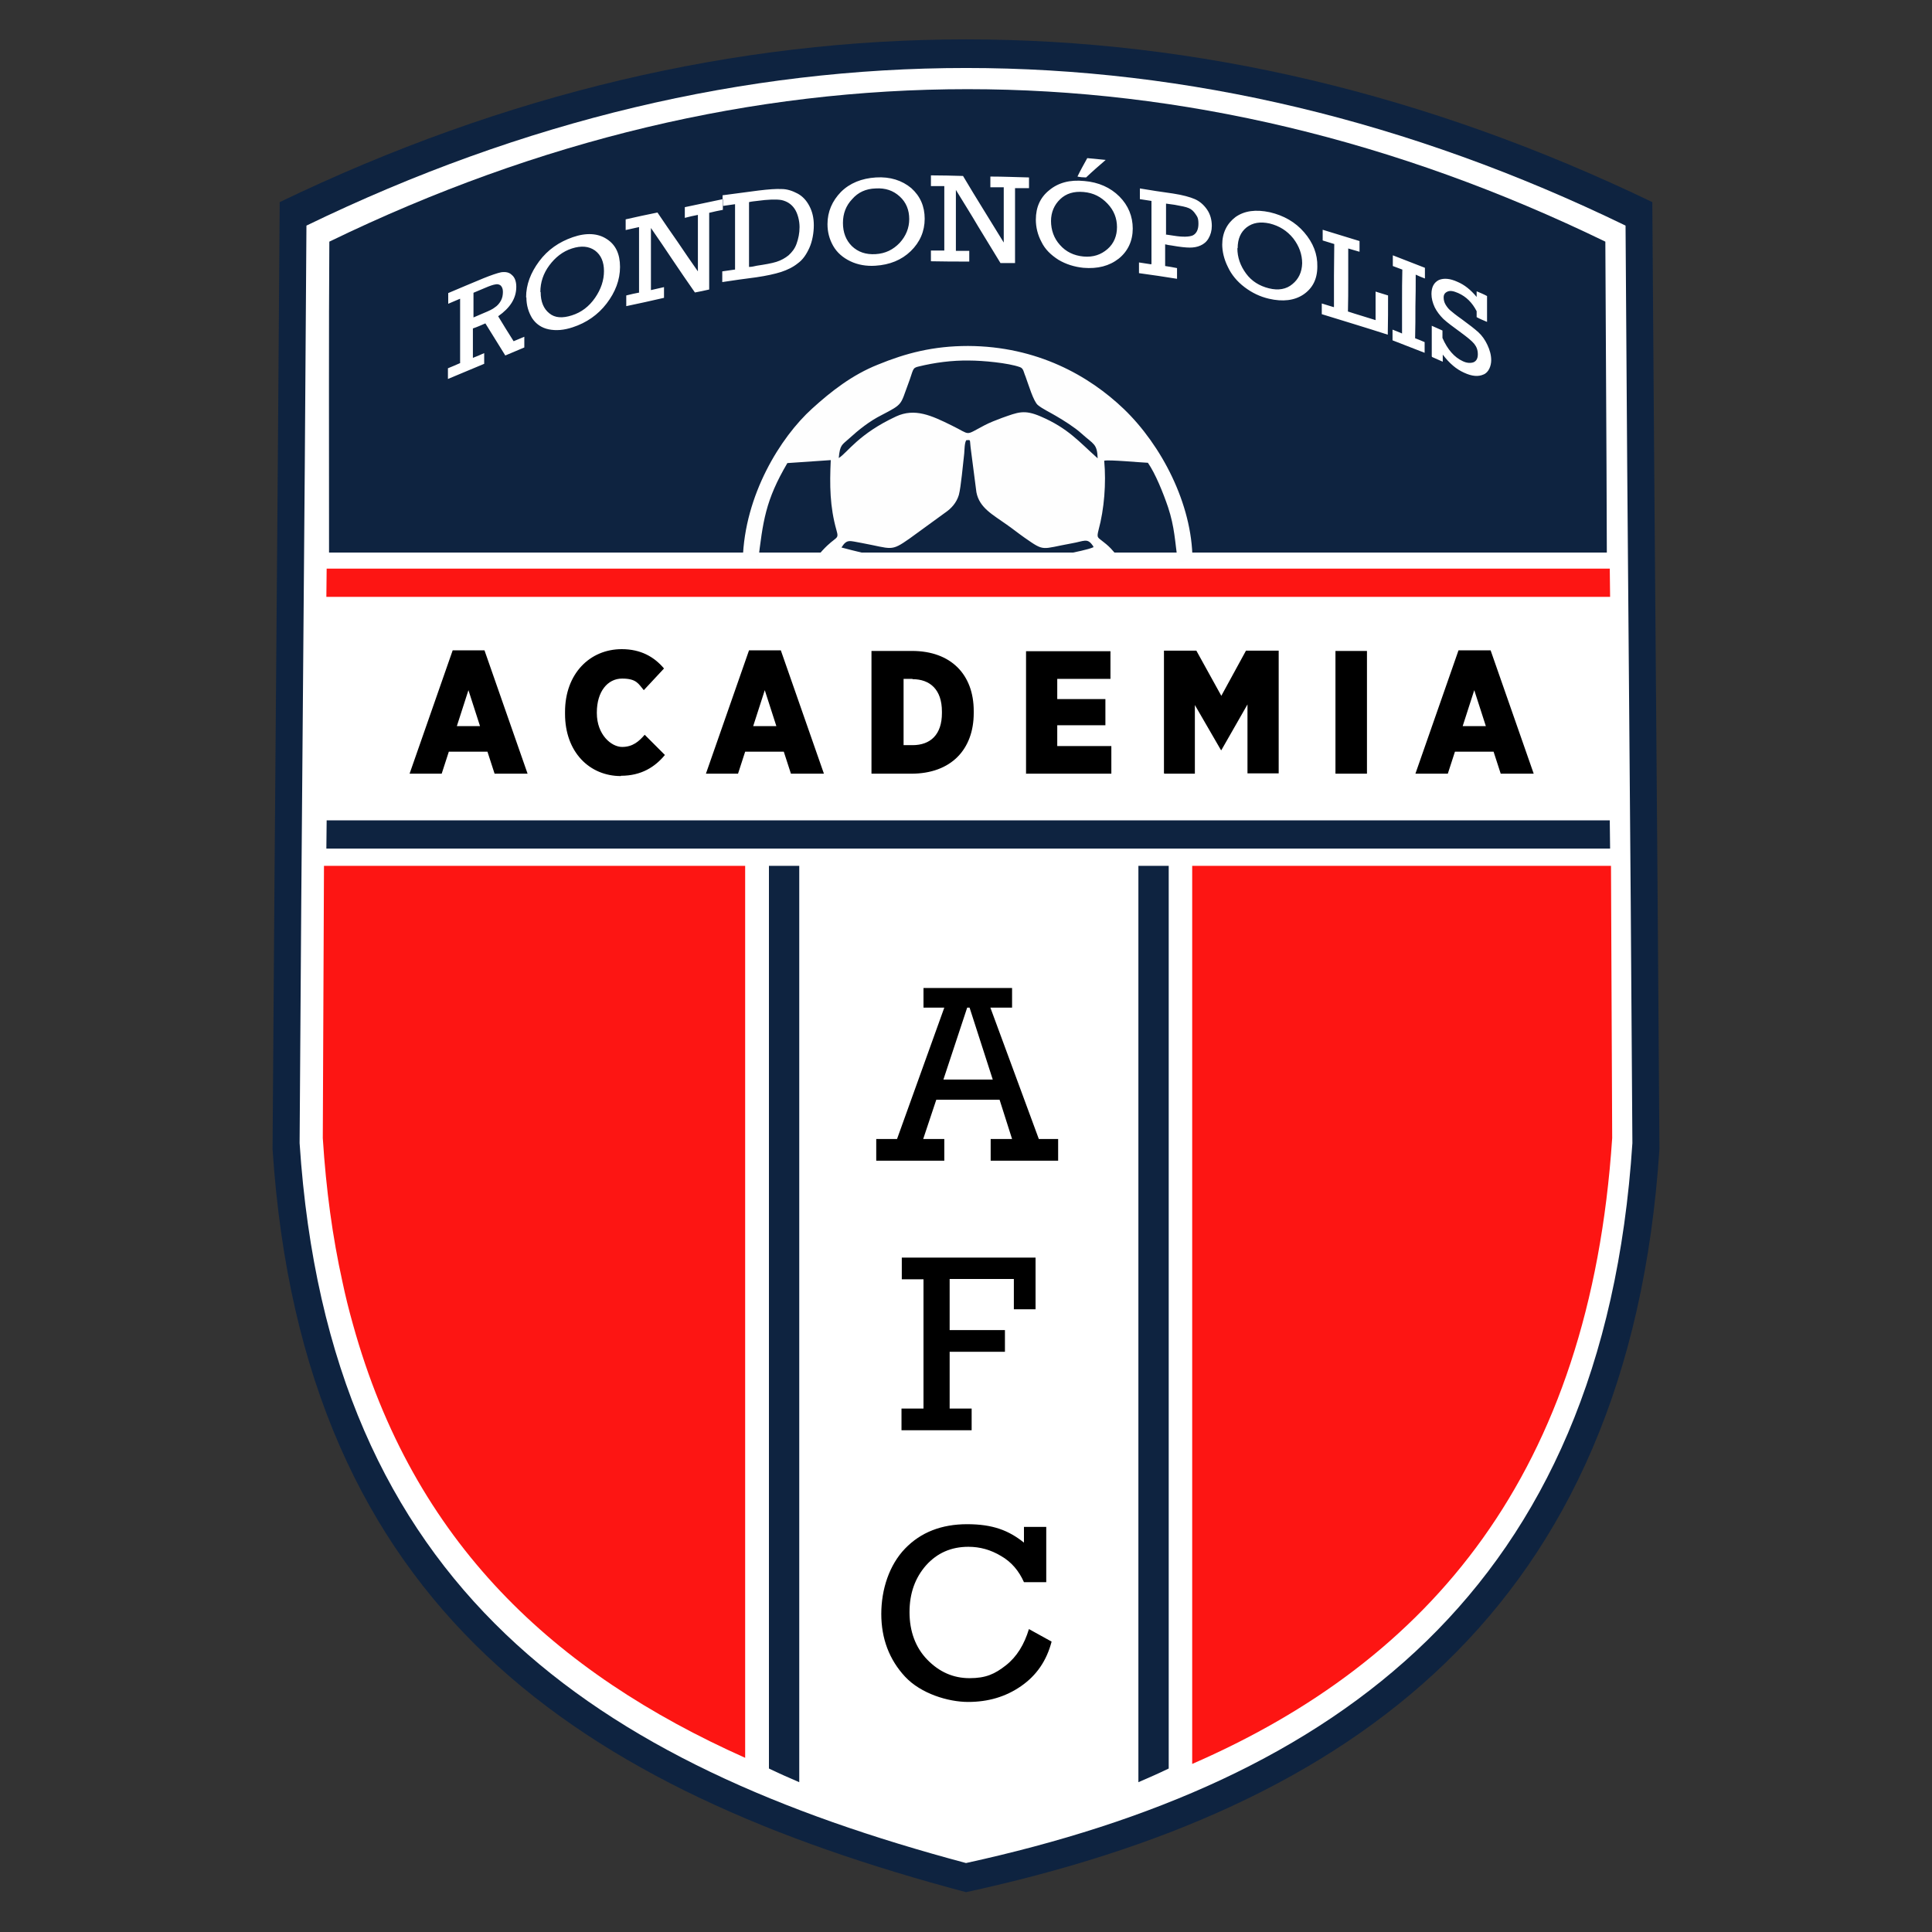
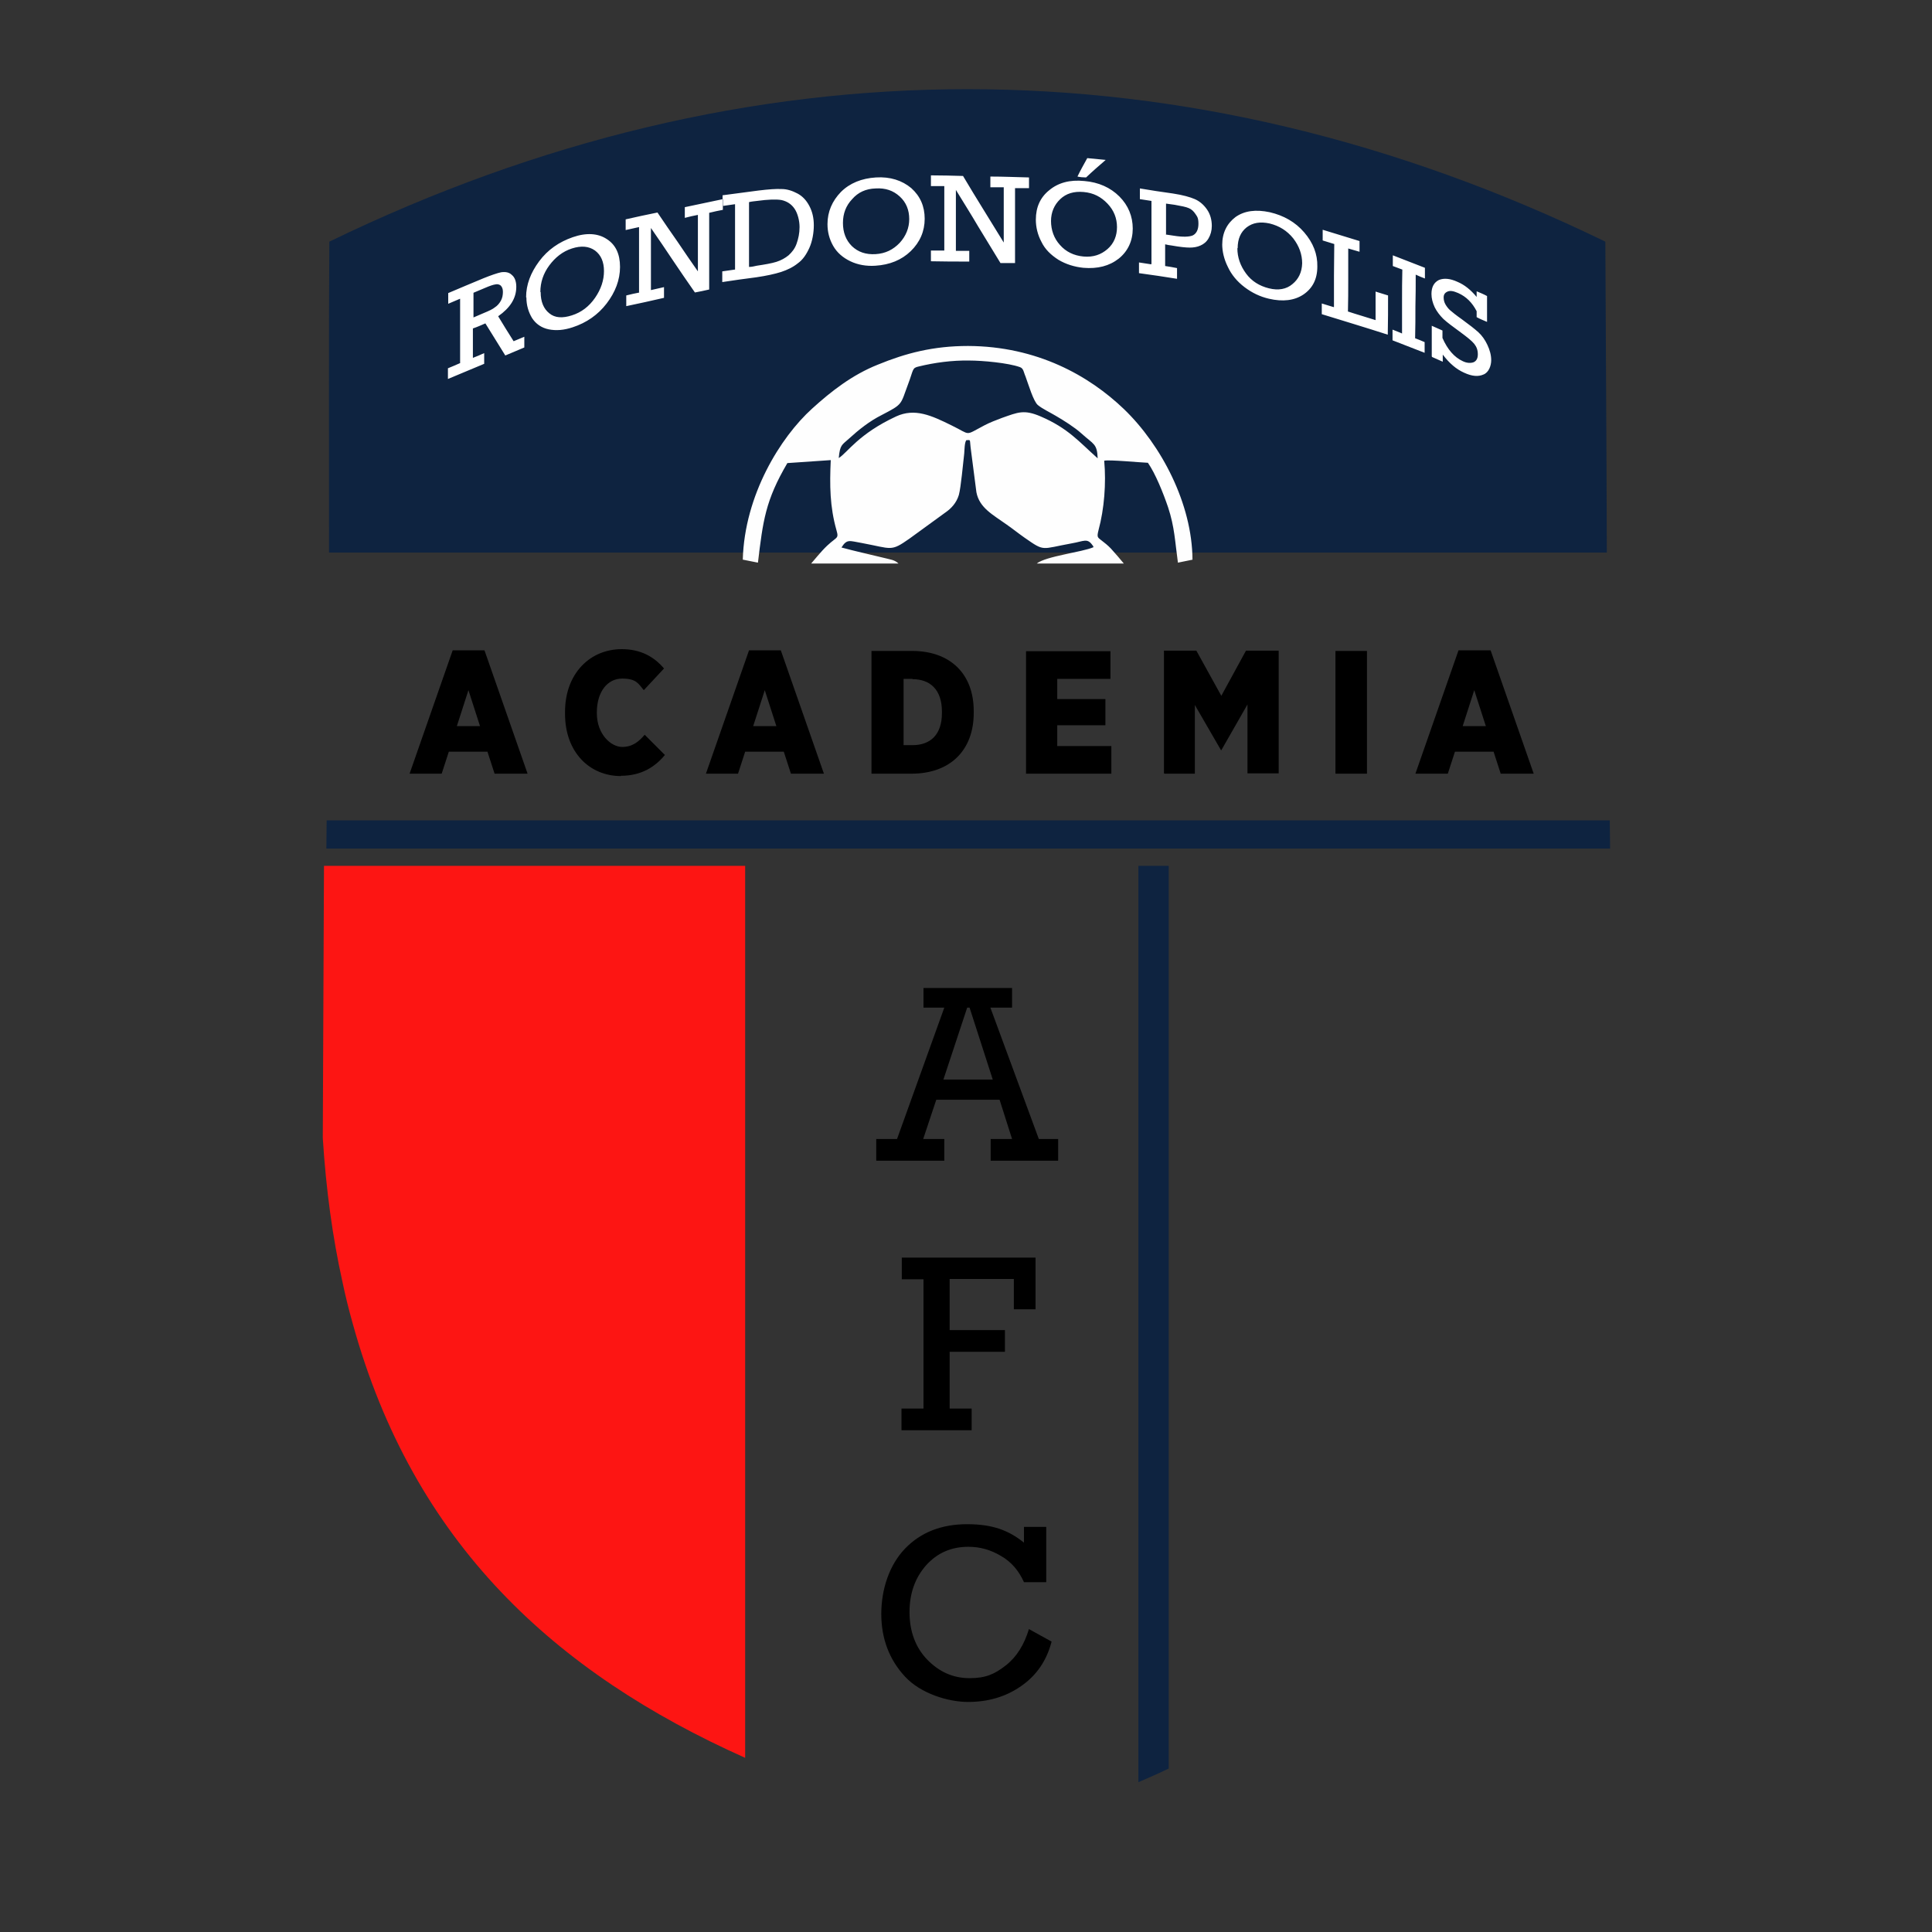
<svg xmlns="http://www.w3.org/2000/svg" id="Camada_1" version="1.1" viewBox="0 0 650 650">
  <rect x="0" y="0" width="650" height="650" fill="#333333" stroke="none" />
  <defs>
    <style> .st0 { fill: #fff; } .st0, .st1, .st2, .st3, .st4 { fill-rule: evenodd; } .st1 { fill: #fefefe; } .st3 { fill: #fd1513; } .st5 { display: none; } .st5, .st4 { fill: #0e2340; } </style>
  </defs>
  <path class="st5" d="M325.1,554.2l-2-.5c-63.2-16.9-107.5-39-139.4-69.6-38.3-36.6-59-85.8-63.2-150.2v-.6c.3-49.9.7-91.9,1-132.5.3-40,.7-81.2,1-129.6h-27.9l32.7-15.8C192.1,24.1,258.7,8.2,325.5,8.2s133.4,15.9,198.1,47.3l4.7,2.3v5.2c.4,49.9.7,91.9,1,132.6.3,42.2.7,85.9,1,137.9v.6c-2.2,32.9-8.8,62.6-19.6,88.2-10.4,24.4-25,45.9-43.4,63.9-33,32.2-78.8,54.4-139.9,67.8l-2,.4h-.2ZM137.2,333.1c4,59.9,23,105.3,58.1,138.9,29.5,28.2,71,48.9,130.3,65,57-12.7,99.5-33.3,129.9-63,35-34.2,54-80.3,58.1-141-.3-51.9-.7-95.5-1-137.6-.3-39.2-.6-79.7-1-127.4-60.9-28.8-123.5-43.4-186.1-43.4s-125.2,14.6-186.1,43.4c-.3,49.8-.7,92-1,132.9-.3,40.5-.7,82.4-1,132.2h-.2Z" />
  <g>
-     <path class="st4" d="M94.1,68c-.8,120.1-1.6,198.5-2.4,318.6,10.2,155.5,104,215.6,233.3,250,129.5-28.1,223.1-94.5,233.3-250-.8-120.1-1.6-198.5-2.4-318.6-151.6-73-310.2-73-461.8,0" />
-     <path class="st0" d="M103.1,75.9c-.7,116.4-1.6,192.3-2.3,308.7,9.9,150.6,100,209,224.2,242.2,124.4-27.2,214.4-91.6,224.2-242.2-.7-116.4-1.6-192.3-2.3-308.7-145.7-70.7-298-70.7-443.8,0" />
    <path class="st4" d="M540.6,185.9c-.1-38.1-.4-78.6-.5-104.6-140.9-68.4-288.3-68.4-429.3,0-.2,29.5-.1,66.3-.1,104.6h430,0Z" />
-     <path class="st3" d="M401,593.5c80-34.8,133.9-97.6,141.4-210.6l-.4-91.6h-140.9v302.2h0Z" />
    <path class="st3" d="M118.7,445.4c20.4,73.8,68,117.4,132,146v-300.1H109l-.4,91.6c1.1,17.4,3.3,33.4,6.6,48.3,1,4.8,2.2,9.6,3.5,14.2h0Z" />
    <path class="st4" d="M393.2,291.3v303.7c-3.3,1.6-6.7,3.1-10.2,4.6v-308.3h10.2Z" />
    <path class="st1" d="M250,188.3l5,1c1.7-14.1,2.5-20.9,9.9-33.5l14.6-1c-.4,8.5-.3,15.7,1.9,23.5,1,3.5,0,1.8-4.7,6.9-.8.9-2.4,2.7-3.8,4.4h29.4c-1.4-1.3-2.6-1.3-5.3-2-4.5-1.1-9.5-2.2-13.9-3.4,1.9-3,2.7-2.2,6.9-1.5,10.2,1.9,9.6,3,16-1.5l12.1-8.8c1.9-1.3,3.7-3.2,4.5-5.9.7-2.6,1.4-10.5,1.8-13.9.1-1.2.1-3.7.7-4.5,1.7,0,1-.7,1.6,3.6l1.8,13.9c1,5.3,5.6,7.6,10.2,10.9,2,1.4,4,3,6,4.4,6.9,4.8,5.4,3.8,15.9,1.9,4.1-.7,5.2-1.9,7,.7.4.5,0-.1.3.6-3.9,1.7-16,3-19.1,5.5h29.3c-1.3-1.6-2.7-3.2-3.6-4.2-1-1.2-2-2.1-3.3-3.1-1.9-1.6-2.3-1.2-1.6-4,1.9-7,2.6-15.7,1.9-23.3,1.6-.4,12.1.6,14.7.7,2.5,3.6,5.1,10,6.8,15,2.2,6.7,2.3,11.4,3.3,18.6l4.9-1c-.1-18.8-10.5-38.6-23.1-50.7-11.7-11.2-29.2-21.1-52.4-21.2-11.7,0-20.9,2.4-30.4,6.3-8.5,3.4-15.5,8.8-22.1,14.8-10.6,9.6-22.7,29-23.3,50.8M282.2,154c.4-4.4,1.1-4.3,3.4-6.4,3.3-3,6.9-5.9,11.1-8,7.1-3.7,6.2-3.3,8.8-10.3,1.9-5,1.3-5.5,3.6-6,5.3-1.3,11.2-2.1,17-2,4.5,0,13.1.8,17,2.2,1.3.4,1.3,1.8,1.9,3.1,1,2.7,2.7,8.5,4.2,9.7,1.6,1.3,4,2.4,6,3.6,2.6,1.5,6.4,3.9,8.6,5.9,4.2,3.8,5.3,3.4,5.5,8.4-6.3-5.6-9.9-10.1-19.2-14.1-5.6-2.4-7.6-1.4-13,.5-1.9.7-4.2,1.6-5.9,2.5-6.9,3.6-4.3,3.3-11.1,0-6.7-3.3-12.3-5.9-18.6-3-12.7,5.9-16.4,12.2-19.3,14h0Z" />
-     <polygon class="st3" points="541.7 200.8 541.6 192.3 541.6 191.3 109.9 191.3 109.8 200.8 541.7 200.8" />
    <polygon class="st4" points="541.7 285.5 541.6 277.1 541.6 276 109.9 276 109.8 285.5 541.7 285.5" />
    <path class="st2" d="M346.2,548.1l7.6,4.2c-1.7,6.5-5.1,11.4-10.3,15s-11.1,5.3-17.8,5.3-15.9-2.8-21.2-8.5-8-12.8-8-21.1,2.7-16.5,8-22,12.3-8.2,20.9-8.2,14,2.1,19.1,6.2v-5.3h7.5v18.6h-7.5c-1.7-3.8-4.2-6.8-7.7-8.8-3.5-2.1-7.1-3.1-11-3.1-5.8,0-10.5,2.1-14.2,6.2-3.7,4.2-5.6,9.4-5.6,15.8s2,11.9,6,16,8.7,6.2,14.2,6.2,8.5-1.4,12.2-4.3c3.7-2.9,6.2-7,7.8-12.3M310.7,473.9v-43.5h-7.3v-7.3h45v17.4h-7.3v-10.2h-21.6v17.2h18.6v7.3h-18.6v19.1h7.4v7.3h-23.6v-7.3h7.3,0ZM334,363.2l-7.8-24.2h-.8l-8,24.2h16.6ZM336.1,370h-21.1l-4.4,13.2h7.1v7.3h-22.9v-7.3h7l15.9-44.2h-7v-6.6h29.8v6.6h-7.3l16.3,44.2h6.5v7.3h-22.7v-7.3h7.2l-4.2-13.2h-.1Z" />
    <path class="st2" d="M492.1,244.3l3.9-12.1,3.9,12.1h-7.7ZM476.2,260.3h10.9l2.4-7.4h13l2.4,7.4h11.1l-14.5-41.5h-10.8l-14.5,41.5h0ZM449.3,260.3h10.6v-41.3h-10.6v41.3ZM391.7,260.3h10.3v-23.1l8.8,15.2h.1l8.8-15.4v23.2h10.5v-41.3h-11l-8.3,15.2-8.4-15.2h-10.9v41.3h.1ZM345.3,260.3h28.6v-9.3h-18.2v-7h16.2v-8.8h-16.2v-6.8h17.9v-9.3h-28.4v41.3h0ZM307,228.5c5.9,0,9.9,3.5,9.9,10.9v.5c0,7.3-3.9,10.8-9.9,10.8h-3v-22.3h3ZM293.2,260.3h13.4c13.4,0,21-8.2,21-20.4v-.7c0-12.2-7.6-20.2-20.8-20.2h-13.6v41.3h0ZM253.4,244.3l3.9-12.1,3.9,12.1h-7.7ZM237.4,260.3h10.9l2.4-7.4h13l2.4,7.4h11.1l-14.5-41.5h-10.7l-14.5,41.5h-.1ZM208.9,261c6.9,0,11.5-3,14.8-7l-6.8-6.8c-1.9,2.2-4,4.1-7.6,4.1s-8.5-4.1-8.5-11.4v-.2c0-7,3.6-11.4,8.5-11.4s5.5,1.8,7.3,3.9l6.8-7.3c-3.3-3.9-7.8-6.5-14.2-6.5-10.8,0-19.1,8.3-19.1,21.1v.7c0,12.8,8.2,20.9,18.8,20.9h0ZM153.7,244.3l3.9-12.1,3.9,12.1h-7.7ZM137.7,260.3h10.9l2.4-7.4h13l2.4,7.4h11.1l-14.5-41.5h-10.7l-14.5,41.5h-.1Z" />
    <path class="st0" d="M481.7,119.9v-10.3c1.2.5,2.4,1.1,3.6,1.6v2.5c1.7,3.9,4,6.5,6.8,7.8,1.4.7,2.7.7,3.6.4,1-.4,1.5-1.3,1.5-2.7s-.4-2.5-1.2-3.5-2.3-2.2-4.6-3.9c-2.6-1.9-4.5-3.3-5.8-4.5-1.2-1.2-2.2-2.5-2.9-3.9-.7-1.5-1.1-3-1.1-4.5,0-2.4.9-3.9,2.5-4.7,1.7-.7,3.8-.5,6.2.6,2.4,1,4.5,2.7,6.5,5.1v-1.9c1.2.5,2.4,1,3.5,1.6,0,2.9,0,5.8,0,8.7-1.2-.5-2.4-1-3.5-1.6v-2c-1.5-2.9-3.5-4.9-6.2-6.1-1.6-.7-2.7-.9-3.6-.5s-1.3,1-1.3,2c0,.8.2,1.6.6,2.3.4.7,1,1.5,1.6,2,.7.6,1.9,1.6,3.9,3,2.6,1.9,4.4,3.3,5.6,4.4s2.2,2.5,3,4.2,1.3,3.4,1.3,5.2-.8,4.1-2.6,4.8c-1.8.8-3.9.6-6.5-.6-2.7-1.2-5-3.2-7.2-6.1v2.4c-1.2-.5-2.4-1.1-3.6-1.6M471.7,112.1c0-3.6,0-7.1,0-10.7,0-3.6,0-7.1.1-10.7-1.1-.4-2.2-.8-3.2-1.2v-3.6c3.6,1.4,7.2,2.8,10.8,4.2,0,1.2,0,2.4,0,3.6-1-.4-2.1-.8-3.1-1.3,0,3.6,0,7.1-.1,10.7,0,3.6,0,7.1-.1,10.7,1,.4,2.1.8,3.2,1.3v3.6c-3.6-1.4-7.2-2.8-10.8-4.2v-3.6c1,.4,2.1.8,3.2,1.3h0ZM448.8,103.3c0-3.6,0-7,0-10.6,0-3.6.1-7,.1-10.6-1.3-.4-2.6-.8-3.9-1.2v-3.6c4.2,1.3,8.2,2.5,12.4,3.8v3.6c-1.3-.4-2.5-.7-3.8-1.1,0,3.6,0,7.1,0,10.6,0,3.6,0,7.1-.1,10.6,3,1,6.2,1.9,9.3,2.9,0-3.2,0-6.5,0-9.6,1.4.4,2.8.9,4.2,1.3,0,4.4,0,8.8-.1,13.2-7.4-2.4-14.8-4.6-22.2-6.9v-3.6c1.3.4,2.6.8,3.9,1.2h.1ZM416.3,83.5c0,3.1,1,5.9,2.9,8.5,1.9,2.6,4.5,4.2,7.7,5s5.9.3,7.9-1.4c2.1-1.7,3.2-4,3.3-7,0-3-1-5.8-3-8.4-2.1-2.6-4.7-4.2-7.9-5-3.2-.7-5.7-.3-7.8,1.3-2,1.6-3,3.9-3,7h0ZM411.2,82.4c0-4.1,1.6-7.2,4.5-9.4,3-2.1,6.8-2.6,11.5-1.6,4.7,1.1,8.6,3.3,11.6,6.8s4.5,7.3,4.4,11.5c0,4.2-1.6,7.3-4.7,9.4-3,2-6.9,2.5-11.6,1.4-3-.7-5.7-2-8.2-3.9-2.5-1.9-4.4-4.2-5.6-6.8-1.3-2.6-1.9-5.2-1.9-7.7h0ZM392.2,78.9c.9.1,1.8.3,2.7.4,3.1.5,5.2.4,6.4-.1,1.2-.6,1.9-1.9,1.9-3.9s-.4-2.4-1-3.3-1.3-1.6-2.3-2c-.9-.4-2.5-.7-4.7-1.1-1-.1-1.9-.3-2.9-.4v10.5h0ZM387.4,88.8v-10.6c0-3.6,0-7,0-10.6-1.3-.2-2.6-.4-3.9-.6v-3.6c3.6.6,7.4,1.2,11.1,1.7,3.3.5,5.8,1.2,7.4,1.9s3,1.9,4.1,3.5,1.6,3.5,1.6,5.5c0,1.6-.4,3-1.1,4.2s-1.6,1.9-2.7,2.4-2.3.7-3.6.7-3.3-.2-6.1-.7c-.7-.1-1.5-.2-2.2-.4v7.3c1.3.2,2.6.4,4,.7v3.6c-4.2-.7-8.5-1.3-12.8-1.9v-3.6c1.3.2,2.6.4,3.9.6h.2ZM362.5,59.4c1-2.1,2.2-4.2,3.3-6.2,2.1.2,4.2.4,6.2.6-2.2,1.9-4.5,3.9-6.6,5.9-1,0-2-.1-2.9-.3h0ZM353.6,74.3c0,3.1,1,5.9,3,8.1,2,2.3,4.7,3.6,7.9,3.9,3.3.3,5.9-.6,8.1-2.5s3.2-4.5,3.2-7.4-1-5.6-3.2-7.9-4.7-3.6-8-3.9c-3.3-.3-5.9.5-7.9,2.4-2,1.9-3.1,4.4-3.1,7.4h0ZM348.5,73.9c0-4.2,1.5-7.5,4.5-9.9,3-2.5,6.9-3.6,11.8-3.1,4.8.4,8.8,2.2,11.8,5.2,3,3,4.5,6.7,4.5,10.8s-1.6,7.6-4.7,10.1c-3.2,2.5-7.1,3.5-11.9,3.1-3-.3-5.9-1.2-8.4-2.7-2.5-1.6-4.5-3.5-5.7-6-1.3-2.4-1.9-5-1.9-7.5h0ZM317.7,84v-21.4c-1.5,0-3,0-4.5,0v-3.6c3.6,0,7.2.1,10.8.2,2.2,3.7,4.5,7.5,6.8,11.2s4.6,7.5,6.9,11.2v-18.6c-1.5,0-3,0-4.5,0v-3.6c4.3,0,8.7.2,13,.3v3.6c-1.6,0-3.1,0-4.7,0v25.2c-1.6,0-3.3,0-4.9,0-2.5-4.1-5-8.2-7.5-12.3-2.4-4.1-5-8.2-7.5-12.3v20.5h4.5v3.6c-4.3,0-8.7,0-12.9-.1v-3.6h4.5ZM283.6,75c0,3.2,1,5.8,3,7.8,2.1,2,4.7,2.9,8,2.7,3.3-.2,5.9-1.5,8.1-3.8,2.1-2.3,3.2-5,3.2-8s-1-5.6-3.2-7.6-4.8-2.9-8.1-2.7c-3.3.1-5.9,1.3-7.9,3.6-2.1,2.2-3.1,4.9-3.1,8h0ZM278.4,75.4c0-4.2,1.6-7.8,4.5-10.8,3-3,7-4.6,11.8-4.9,4.8-.3,8.8,1,11.9,3.6,3,2.7,4.5,6.1,4.5,10.3s-1.6,7.9-4.7,10.9c-3.1,3-7.1,4.6-11.9,4.9-3,.2-5.9-.3-8.4-1.5s-4.5-2.9-5.8-5.2c-1.3-2.3-1.9-4.7-1.9-7.3h0ZM252.1,89.8c.8,0,1.6-.2,2.5-.4,2.7-.4,5-.8,6.6-1.3,1.6-.5,3-1.3,4.1-2.2,1.1-1,2.1-2.2,2.7-3.9s1-3.5,1-5.6-.6-4.6-1.7-6.2c-1.1-1.6-2.6-2.5-4.4-2.9-1.8-.3-4.5-.2-8.2.3-.9.1-1.9.2-2.7.4v21.8h0ZM247.3,90.5v-21.8c-1.4.2-2.8.4-4.2.6v-3.6c4-.5,8.1-1.1,12.1-1.6,3.3-.4,5.9-.6,7.8-.5,1.8,0,3.6.6,5.3,1.5s3,2.3,4,4.2c1,1.9,1.5,4,1.5,6.5s-.5,5.4-1.5,7.6-2.2,4-3.9,5.2c-1.6,1.3-3.5,2.2-5.6,2.9-2.2.7-5,1.3-8.4,1.8-3.8.5-7.6,1-11.4,1.6v-3.6c1.4-.2,2.8-.4,4.2-.6h.1ZM215,98.4v-22c-1.5.3-3,.7-4.5,1v-3.6c3.6-.8,7.1-1.6,10.7-2.3,2.2,3.3,4.5,6.6,6.8,9.9,2.2,3.3,4.5,6.6,6.8,9.9v-19c-1.5.3-3,.6-4.4,1v-3.6c4.2-.9,8.5-1.8,12.8-2.7v3.6c-1.6.3-3,.6-4.6,1v25.8c-1.6.4-3.3.7-4.8,1-2.5-3.6-5-7.2-7.4-10.8s-4.9-7.3-7.4-10.9v20.9c1.5-.3,2.9-.7,4.4-1v3.6c-4.2,1-8.5,1.9-12.7,2.8v-3.6c1.5-.4,3-.7,4.5-1h0ZM181.9,98.3c0,3.2,1,5.6,2.9,7.1,1.9,1.6,4.5,1.7,7.6.7,3.2-1,5.8-3,7.8-5.9s3-5.9,3-9-1-5.4-3-6.9c-2.1-1.5-4.7-1.7-7.8-.7-3.1,1-5.6,3-7.6,5.7-2,2.7-3,5.7-3,8.9h0ZM177,100c0-4.2,1.5-8.2,4.4-12.1,2.9-3.9,6.7-6.5,11.3-8.1s8.5-1.3,11.4.6c3,1.9,4.5,5,4.5,9.4s-1.6,8.5-4.5,12.3-6.8,6.5-11.4,8c-3,1-5.6,1.2-8.1.7-2.4-.5-4.3-1.8-5.6-3.8-1.2-2-1.9-4.3-1.9-6.9h0ZM159.3,106.8c1.2-.5,2.3-1,3.5-1.5,1.7-.7,3-1.3,3.7-1.9.8-.5,1.5-1.3,2-2.2.5-.9.7-1.9.7-3s-.3-1.6-.7-2.1c-.5-.4-1.1-.6-1.9-.4-.7.1-1.9.5-3.5,1.2-1.3.5-2.5,1.1-3.8,1.6v8.2h0ZM154.8,122.2v-21.7c-1.3.6-2.7,1.1-4,1.7v-3.6c3.9-1.7,7.9-3.3,11.9-5,2.5-1,4.5-1.7,5.9-2,1.5-.2,2.7,0,3.6.9,1,.8,1.5,2.2,1.5,4,0,3.9-2.1,7.1-6.1,9.9,1.7,2.8,3.4,5.6,5.2,8.4,1.2-.5,2.4-1,3.6-1.5v3.6c-2.2.9-4.3,1.8-6.4,2.7-2.2-3.6-4.5-7.2-6.7-10.8-1.4.6-2.7,1.2-4.2,1.7v9.9c1.3-.5,2.5-1,3.8-1.6v3.6c-4.1,1.7-8.2,3.4-12.2,5.1v-3.6c1.3-.5,2.6-1.1,4-1.7h0Z" />
-     <path class="st4" d="M258.7,291.3v303.7c3.3,1.6,6.7,3.1,10.2,4.6v-308.3h-10.2Z" />
  </g>
</svg>